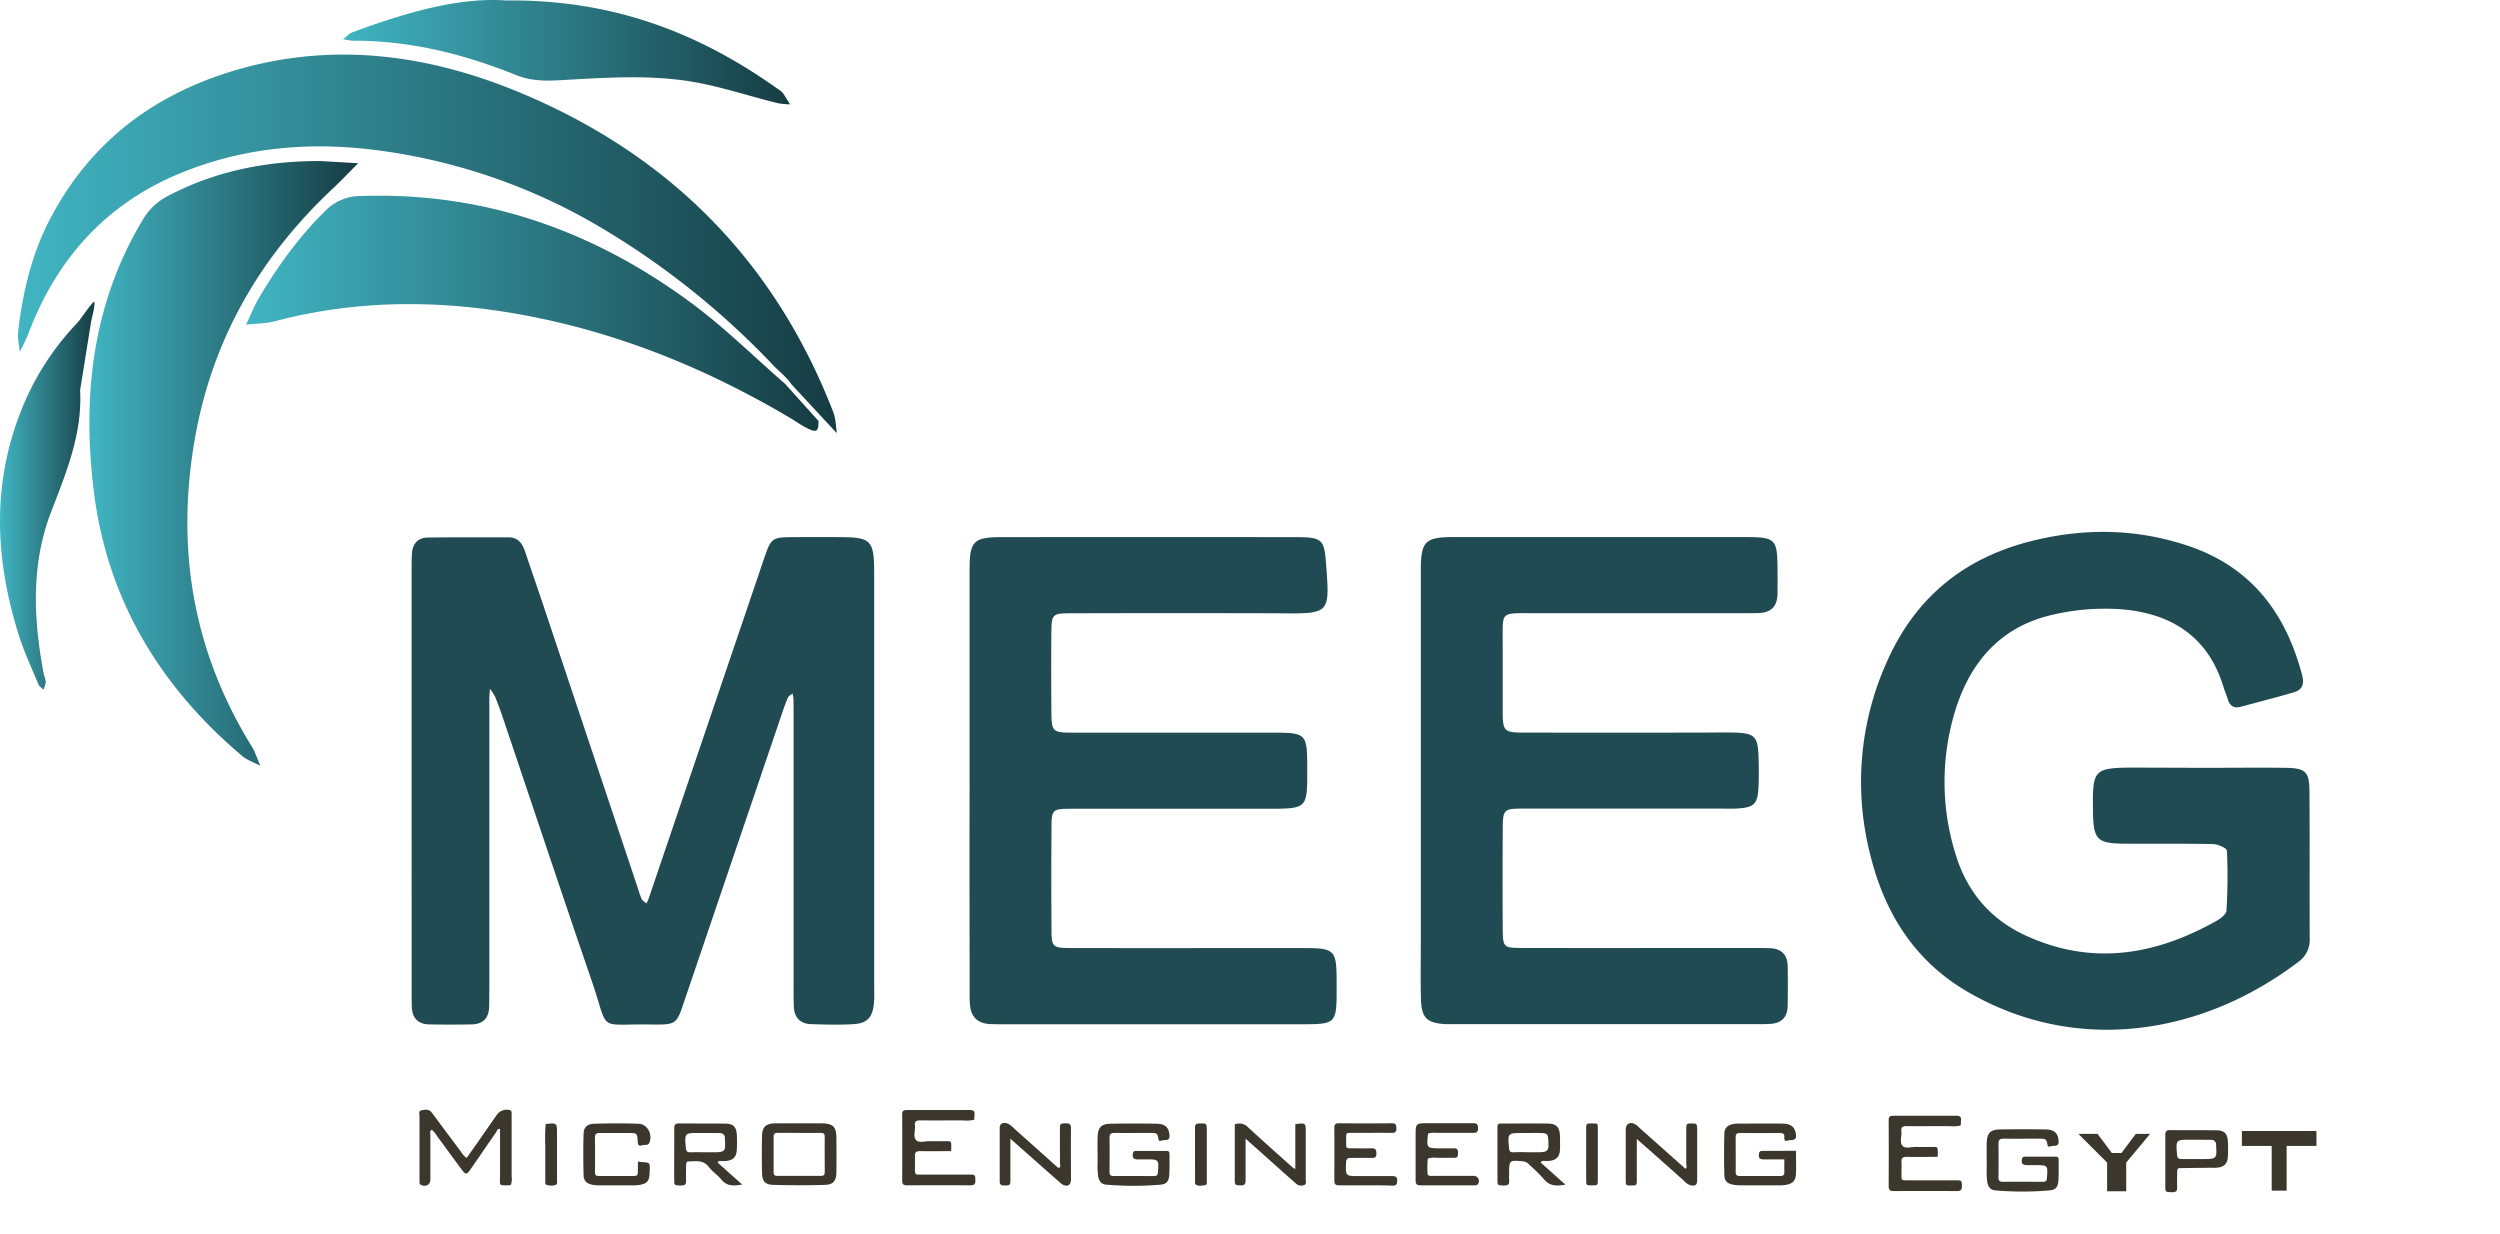
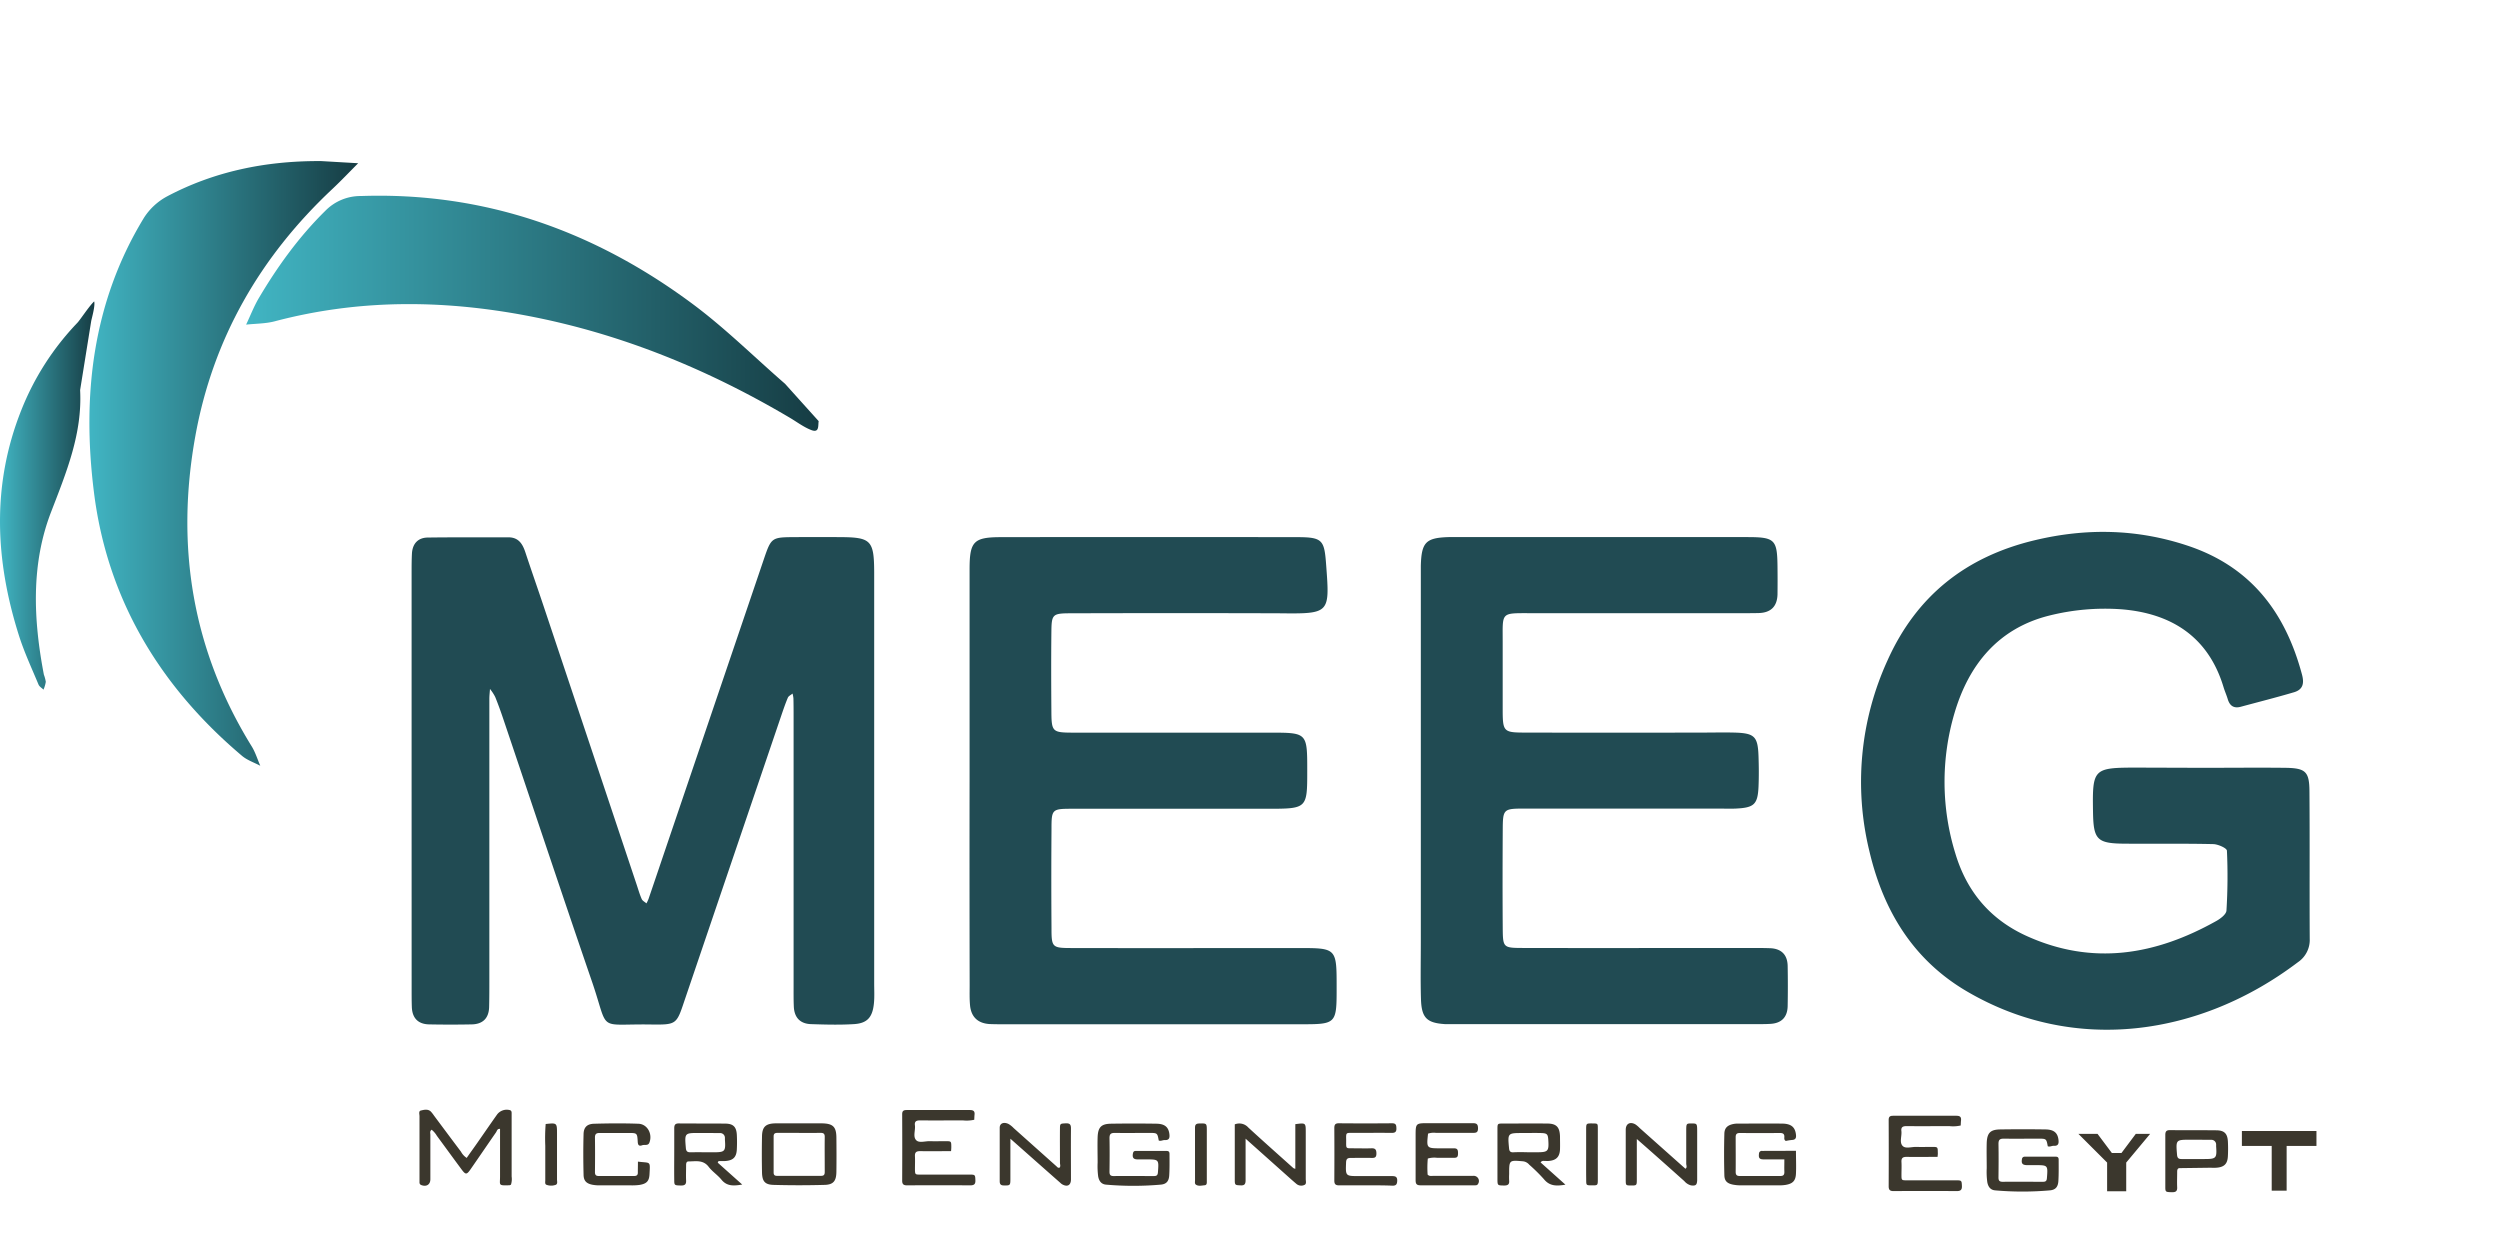
<svg xmlns="http://www.w3.org/2000/svg" xmlns:xlink="http://www.w3.org/1999/xlink" viewBox="0 0 959.18 473.62">
  <defs>
    <linearGradient id="a" x1="6.9" x2="321.01" y1="93.57" y2="93.57" gradientUnits="userSpaceOnUse">
      <stop offset="0" stop-color="#41b5c3" />
      <stop offset="1" stop-color="#163c43" />
    </linearGradient>
    <linearGradient xlink:href="#a" id="b" x1="34.28" x2="137.38" y1="177.79" y2="177.79" />
    <linearGradient xlink:href="#a" id="c" x1="94.45" x2="314.1" y1="120.19" y2="120.19" />
    <linearGradient xlink:href="#a" id="d" x1="131.66" x2="303.1" y1="20.02" y2="20.02" />
    <linearGradient xlink:href="#a" id="e" x1="0" x2="36.23" y1="190.15" y2="190.15" />
  </defs>
  <g data-name="Layer 2">
    <g data-name="Layer 1">
      <path fill="#214b53" d="M157.92 298.81v-78.88c0-2.56 0-5.13.14-7.69.26-3.75 2.41-6 6.16-6 10.26-.14 20.52-.05 30.78-.09 4 0 5.51 2.55 6.59 5.82 2.31 7 4.76 13.94 7.09 20.93q17.82 53.29 35.62 106.61c.61 1.82 1.13 3.68 1.91 5.43.31.69 1.19 1.12 1.82 1.66a15.62 15.62 0 0 0 .8-1.71c2.49-7.27 4.94-14.56 7.41-21.84q18.38-54.16 36.76-108.3c2.93-8.61 3-8.62 12.09-8.67q8.66-.06 17.31 0c11.8.06 12.95 1.27 13 13.46v157.75c0 2.56.15 5.15-.1 7.69-.54 5.36-2.57 7.65-7.73 7.95-5.43.33-10.9.18-16.35 0-4.18-.11-6.45-2.49-6.65-6.67-.12-2.56-.09-5.13-.09-7.69v-102.9c0-2.56 0-5.13-.06-7.69a11.26 11.26 0 0 0-.34-1.88c-.61.52-1.52.92-1.8 1.58-1 2.36-1.81 4.79-2.64 7.21q-18.54 54.58-37.08 109.18c-3 9-3.06 9.12-12.81 9-21.11-.33-15.83 3.3-22.65-16.54-11.44-33.32-22.56-66.75-33.82-100.14-1-3-2.09-6.05-3.29-9a17.59 17.59 0 0 0-2-3.06c-.08 1.27-.24 2.55-.24 3.82v107.74c0 3.52 0 7.05-.09 10.58-.14 4.25-2.48 6.48-6.67 6.56-5.45.11-10.91.11-16.35 0-4.22-.09-6.47-2.4-6.63-6.63-.08-2.24-.08-4.49-.08-6.73zm687.16-4.22c10.58 0 21.16-.12 31.74 0 7.73.11 9.19 1.43 9.25 8.88.15 18.91 0 37.83.11 56.75a10.31 10.31 0 0 1-4.53 8.95c-37.38 28.32-85.61 35.46-127 11.2-20.63-12.08-32.06-31-37.39-53.68a112.09 112.09 0 0 1 6.89-73.23c11.16-24.93 30.21-39.91 56.57-46.2 19.79-4.72 39.25-4.36 58.67 2.12 24.26 8.09 37.47 25.63 43.83 49.47.91 3.4.33 5.76-3.13 6.76-6.77 2-13.59 3.72-20.39 5.56-2.7.73-4.25-.43-5-3-.46-1.53-1.13-3-1.59-4.53-5.86-19.49-20.24-28.39-39.3-29.88a87.93 87.93 0 0 0-27.56 2.42c-19.51 4.86-30.9 18.79-36.38 37.47a93 93 0 0 0 .39 53.95c4.4 14.57 13.42 25.27 27.48 31.59 25.31 11.39 49.34 7.21 72.63-5.85 1.59-.89 3.78-2.55 3.86-4a214.28 214.28 0 0 0 .18-22.95c-.05-1-3.42-2.49-5.27-2.53-11.22-.25-22.44-.09-33.67-.16-10.9-.06-12.27-1.45-12.44-12.1-.26-16.78 0-17.09 17.09-17.09zM372 299.26v-80.79c0-10.79 1.55-12.37 12.13-12.38q56.75-.08 113.5 0c10 0 10.48 1.14 11.2 10.94 1.38 18.5 1.38 18.5-18.33 18.27q-39.44-.12-78.88 0c-8.07 0-8.16.15-8.24 7.83-.1 9.62-.07 19.24 0 28.86.05 9 .1 9.09 8.91 9.11h75c14.26 0 14.26 0 14.26 14.55s0 14.65-15.12 14.65h-75c-7.88 0-8 .16-8 8q-.14 18.75 0 37.51c0 7.79.16 7.92 8.14 7.93 28.85.06 57.71 0 86.57 0 14.7 0 14.7 0 14.69 15.14v1c0 12.68-.41 13.1-12.88 13.1H385.49c-1.92 0-3.85 0-5.77-.08-4.5-.26-7.11-2.69-7.54-7.16-.24-2.55-.15-5.13-.15-7.69q-.09-39.34-.03-78.79zm173.13-.42v-81.77c.24-9 1.91-10.73 10.64-11h114.46c10.78 0 11.64.91 11.75 11.36q.06 5.28 0 10.58c-.11 4.64-2.53 7.07-7.18 7.2-2.24.06-4.49.05-6.73.05h-80.8c-11.69 0-10.71-.51-10.73 11.16v25c0 9.58.07 9.64 9.33 9.66q33.18.06 66.37 0c4.49 0 9-.12 13.46 0 7.52.25 8.75 1.52 9 9.17.13 3.84.16 7.7 0 11.54-.31 6.85-1.68 8.11-8.76 8.44-2.24.1-4.49 0-6.73 0h-74.07c-8.45 0-8.53.12-8.58 8.46-.07 12.51-.09 25 0 37.51.07 7.32.2 7.49 7.6 7.51 29.18.07 58.35 0 87.53 0 2.56 0 5.13 0 7.69.1 4.22.25 6.42 2.63 6.5 6.8q.14 7.69 0 15.39c-.08 4.17-2.27 6.54-6.48 6.82-1.92.13-3.85.1-5.77.1H558.17c-1.28 0-2.57.05-3.84 0-6.89-.45-8.92-2.39-9.14-9.55-.22-7.37-.06-14.75-.06-22.12z" />
-       <path fill="url(#a)" d="M303.66 147.45c-1.5-2.4-5.09-5.31-7-7.31a305.9 305.9 0 0 0-64.15-51.66 225 225 0 0 0-89.07-31c-26-3.2-51.23-.73-75.24 9.39-28 11.8-46.74 32.94-57.38 61.34A72.66 72.66 0 0 1 7.56 135c-.22-2.63-.89-5.32-.59-7.89 1.77-15 5.16-29.56 12.26-43.13 14.94-28.6 38.43-46.83 68.71-56.31 38.41-12 75.94-7.13 112.42 8.22C256.94 59.7 297 100 319.44 157.46a16.25 16.25 0 0 1 1 3.42c.27 1.76.4 3.55.61 5.32" />
      <path fill="url(#b)" d="M122.15 61.8h1l14.27.83c-3.29 3.29-6.48 6.67-9.87 9.85-27.71 26-45.83 57.35-52.61 94.88-7.63 42.31-1.16 82.13 21.63 119 1.42 2.29 2.22 5 3.3 7.45-2.36-1.25-5-2.12-7-3.8C61.18 263.27 41 229.55 36 188.51c-4.53-36.51-.59-72.34 19.12-104.77a23.94 23.94 0 0 1 8.77-8.28c18.16-9.67 37.77-13.66 58.26-13.66z" />
      <path fill="url(#c)" d="M301.21 147.26q6.44 7.17 12.89 14.32c-.28 1.71.32 4.6-2.78 3.44-2.95-1.12-5.56-3.13-8.32-4.76-31.4-18.56-64.68-32.24-100.64-39.1-32.48-6.19-64.77-6.4-96.93 2.11-3.52.93-7.31.88-11 1.28 1.6-3.39 3-7 4.86-10.16 7.2-12.16 15.41-23.55 25.55-33.53a18.88 18.88 0 0 1 13.62-5.65c47.45-1.62 89.54 13.39 127.18 41.34 12.55 9.31 23.75 20.45 35.57 30.71z" />
-       <path fill="url(#d)" d="M194.21.18c41.4-.43 74.46 12.68 104.64 34.25a5.92 5.92 0 0 1 1.48 1.22c1 1.42 1.85 2.92 2.77 4.38a28.13 28.13 0 0 1-4.52-.41c-12.71-3.09-25.26-7.56-38.15-9-13.53-1.62-27.43-.88-41.08-.1-7.37.41-14.21 1.17-21.46-1.76-20-8.07-40.72-13.22-62.49-13.14a24.38 24.38 0 0 1-3.74-.58c1.2-.91 2.27-2.17 3.62-2.67C155.49 4.87 176-1.12 194.21.18z" />
      <path fill="url(#e)" d="M30.74 149.66c.88 16.69-5.25 31.49-11.13 46.74-7.79 20.15-6.8 41.39-2.78 62.44a13.8 13.8 0 0 1 .74 2.76 13 13 0 0 1-.88 3c-.66-.65-1.61-1.18-1.93-2-2.58-6.19-5.44-12.31-7.47-18.69-9.16-28.86-10.55-57.72.83-86.41a103.5 103.5 0 0 1 21.58-33.67c1.09-1.14 4.42-6.3 6.43-8.19.49 1.61-1 6.71-1.14 7.56" />
      <path fill="none" d="M158.18 407.53h801v66.08h-801z" />
      <path fill="#3b372d" d="M196.05 454.51a1.67 1.67 0 0 1-.58.24c-4.46.15-3.6 0-3.62-3.4v-18.22c-1.09-.14-1.18.79-1.54 1.32-3.29 4.73-6.52 9.5-9.81 14.23-1.44 2.07-1.87 2.07-3.4 0-3.19-4.29-6.32-8.62-9.49-12.91a8.61 8.61 0 0 0-2-2.33c-.82.58-.48 1.37-.49 2v17c0 2.09-1.56 3-3.5 2.23a1 1 0 0 1-.67-.94v-25.46c0-.77-.44-2 .56-2.2 1.25-.29 2.71-.68 3.84.46a13.17 13.17 0 0 1 1.16 1.49c3.44 4.61 6.88 9.24 10.35 13.84a6.48 6.48 0 0 0 2.2 2.4c1.38-2 2.77-3.9 4.14-5.87 2.52-3.61 5-7.23 7.55-10.83a4.65 4.65 0 0 1 4.9-1.63c.64.23.65.74.65 1.25v24.21a7.18 7.18 0 0 1-.25 3.12zm168.84-12.85c-4.09 0-8 .06-11.85 0-1.49 0-2.08.42-2 2s0 3.36 0 5c.05 2 .07 2 2.17 2h18.89c2.05 0 2.05.16 2.13 2.13.07 1.5-.45 2-2 2q-12.12-.09-24.24 0c-1.34 0-1.86-.46-1.85-1.82q.06-12.75 0-25.5c0-1.28.59-1.58 1.73-1.58h24.24c1.36 0 1.94.44 1.79 1.79-.06.62-.07 1.25-.11 1.94a13.32 13.32 0 0 1-4.39.24c-5.46 0-10.92.06-16.37 0-1.44 0-2.21.35-2 1.92.24 1.94-.86 4.36.53 5.72 1.12 1.11 3.4.29 5.16.34 2 .06 4 0 6 0 2.25 0 2.25 0 2.27 2.18a14.86 14.86 0 0 1-.1 1.64zm79.69-4.07c-.53-2.91-.53-2.92-3.69-2.92-4.4 0-8.81.06-13.21 0-1.52 0-2 .47-2 2 .09 4.3.06 8.6 0 12.9 0 1.18.36 1.66 1.61 1.65 5.14-.05 10.28 0 15.42 0 1 0 1.46-.25 1.55-1.39.38-5 .43-5-4.58-5h-3.14c-1.71 0-2.16-.68-1.86-2.32.12-.63.43-.92 1-.92h11.95c.83 0 1.09.43 1.08 1.17 0 2.73.06 5.46-.11 8.18-.13 2.21-1.05 3.38-3.26 3.57a120.08 120.08 0 0 1-21 0c-1.81-.16-2.68-1.41-3-3.15a30.64 30.64 0 0 1-.21-5.33c0-3.25-.1-6.51 0-9.76.16-3.85 1.41-5.09 5.23-5.14q8.65-.13 17.31 0c3.29.05 4.69 1.35 5 4.06.15 1.35-.08 2.28-1.71 2.23-.76-.09-1.53.5-2.38.17zm341.09 2.2c-.54-2.91-.54-2.92-3.69-2.92-4.41 0-8.81.06-13.22 0-1.52 0-2 .47-2 2 .08 4.3.05 8.6 0 12.9 0 1.18.36 1.66 1.62 1.65 5.14-.05 10.28 0 15.42 0 1 0 1.46-.25 1.54-1.39.39-5 .43-5-4.57-5h-3.15c-1.7-.05-2.15-.68-1.85-2.32a1 1 0 0 1 1-.92h12c.83 0 1.09.43 1.08 1.17 0 2.73.06 5.46-.11 8.18-.14 2.21-1.06 3.38-3.27 3.57a120 120 0 0 1-21 0c-1.81-.16-2.68-1.4-3-3.15a29.69 29.69 0 0 1-.22-5.33c0-3.25-.09-6.51 0-9.76.16-3.85 1.41-5.09 5.23-5.14q8.65-.13 17.31 0c3.3.05 4.7 1.35 5 4.06.15 1.35-.09 2.29-1.71 2.23-.79-.09-1.56.51-2.41.17zm-96.61 1.74c0 3.14.13 6 0 8.78s-1.27 3.87-4.07 4.32a17.4 17.4 0 0 1-2.5.16h-14.48a16.31 16.31 0 0 1-3.12-.28c-2.19-.45-3.24-1.37-3.3-3.57-.14-5.35-.15-10.7 0-16 .07-2.28 1.29-3.28 3.59-3.72a8.15 8.15 0 0 1 1.56-.13c5.67 0 11.33-.06 17 0 3.45.05 4.95 1.31 5.31 4.13.16 1.18 0 2.08-1.49 2.15a19.39 19.39 0 0 0-2.38.38c-.66-.34-.61-.91-.58-1.41.09-1.23-.46-1.65-1.66-1.64q-7.71.06-15.42 0c-1.25 0-1.61.52-1.59 1.69 0 4.41.05 8.81 0 13.22 0 1.26.5 1.6 1.67 1.59h15.42c1.25 0 1.64-.49 1.59-1.67-.06-1.45 0-2.92 0-4.71h-8c-1.58 0-1.93-.58-1.74-2.16a1.08 1.08 0 0 1 1.22-1.09zM306.85 431h8.49c4.24.07 5.51 1.29 5.56 5.4.05 4.4.06 8.81 0 13.21-.05 3.53-1.16 4.94-4.61 5-6.49.18-13 .18-19.49 0-3.36-.1-4.37-1.38-4.44-4.83q-.14-6.91 0-13.83c.08-3.6 1.39-4.84 5.05-4.95h9.44zm-.32 3.65h-8.15c-1 0-1.56.23-1.56 1.38v13.8c0 .9.33 1.31 1.27 1.31h16.93c1.13 0 1.41-.49 1.41-1.51 0-4.5-.06-9 0-13.49 0-1.37-.71-1.5-1.77-1.49-2.66.04-5.41.02-8.13.03zm-31.17 11.42 9.41 8.41c-3.38.57-5.93.67-8-1.91-1.46-1.77-3.49-3.08-4.87-4.89-2.13-2.79-5-2.08-7.73-2.07-.8 0-.92.7-.93 1.36 0 2-.09 4 0 6 .08 1.62-.7 1.91-2.1 1.88-2.23-.06-2.43-.08-2.45-1.81-.06-4.3 0-8.59 0-12.89v-7.23c0-1.29.33-1.9 1.76-1.89 6 .06 11.95 0 17.92.07 3 .05 4.16 1.31 4.33 4.25a56.24 56.24 0 0 1 0 5.66c-.15 3-1.44 4.26-4.53 4.45-.83.05-1.65 0-2.48 0zm-4.94-11.38h-2.19c-5.6 0-5.57 0-5.09 5.76.1 1.19.52 1.66 1.71 1.65 2.93-.05 5.86 0 8.79 0 4.53 0 4.81-.31 4.49-4.84v-.63a1.82 1.82 0 0 0-2-1.9zm565.84 13.49c-.81 0-.93.7-.94 1.36 0 2-.09 4 0 6 .08 1.62-.7 1.91-2.09 1.88-2.24-.06-2.44-.08-2.46-1.81v-20.12c0-1.29.33-1.9 1.76-1.89 6 .07 12 0 17.92.07 3 .05 4.16 1.31 4.33 4.25a53.43 53.43 0 0 1 0 5.66c-.14 3-1.44 4.26-4.53 4.45-.82.05-1.65 0-2.48 0m-5.21-10.75h-2.2c-5.59 0-5.56 0-5.09 5.76.1 1.19.52 1.66 1.71 1.65h8.8c4.52 0 4.81-.31 4.49-4.84v-.63a1.82 1.82 0 0 0-2-1.9zM591.09 446l9.52 8.52c-3.51.62-6.13.55-8.29-2.15a66.11 66.11 0 0 0-5.59-5.51 3.68 3.68 0 0 0-2.39-1.3c-5.33-.46-5.32-.5-5.32 4.88a23.53 23.53 0 0 0 0 2.52c.16 1.62-.67 1.91-2.07 1.89-2.34-.05-2.41 0-2.42-2.46v-19.18c0-2.08.06-2.13 2-2.14 5.66 0 11.32-.05 17 0 3.64 0 4.88 1.34 5 4.95 0 1.68.06 3.36 0 5-.13 2.83-1.45 4.16-4.27 4.4-.52.05-1.06 0-1.57 0s-1.05-.18-1.6.58zm-5.21-3.91h3.77c4.31 0 4.66-.39 4.39-4.7-.14-2.28-.48-2.62-2.91-2.68s-4.61 0-6.92 0c-5.81 0-5.78 0-5.22 5.93.11 1.07.5 1.48 1.54 1.47 1.78-.11 3.56-.05 5.35-.05zM628 437v15.79c0 2-.15 2.07-2.18 2.05s-2.06 0-2.07-2.17v-19.19c0-2.29 1.56-3.22 3.62-2.14a9.25 9.25 0 0 1 1.68 1.41l17.61 15.67c.77-.54.29-1.32.3-2v-12.27c0-3.1 0-3.1 2-3.11 2.19 0 2.2 0 2.2 3.28v18.55c-.09 1.79-.58 2.15-2.32 1.94a5 5 0 0 1-2.61-1.65c-5.9-5.28-11.84-10.57-18.23-16.16zm-240.34-.11v15.58c0 2.35-.17 2.39-2.51 2.35-1.27 0-1.6-.56-1.59-1.71v-20.43c0-1.68 1.51-2.34 3.39-1.44a9 9 0 0 1 1.95 1.56l16.41 14.65c.29.26.51.67 1.15.59.59-.51.22-1.25.22-1.91 0-4.4-.05-8.8 0-13.2 0-1.88.17-1.84 2.3-1.94 1.58-.06 1.93.58 1.92 2-.06 6.49 0 13 0 19.48 0 2.3-1.37 3.05-3.39 1.91a5.1 5.1 0 0 1-.73-.59c-6.29-5.53-12.55-11.09-19.12-16.9zm136.19 17.9h-10.06c-1.36 0-1.85-.46-1.85-1.81q.06-10.06 0-20.12c0-1.25.27-1.9 1.73-1.89q10.22.09 20.44 0c1.55 0 1.61.78 1.65 1.94.05 1.41-.56 1.77-1.87 1.75-4.82-.06-9.64 0-14.46 0-3.09 0-3-.3-2.94 2.82 0 3.41-.29 3.07 3 3.09 2.2 0 4.41.08 6.6 0 1.51-.07 2 .44 2 2s-.66 1.72-1.91 1.69c-2.62-.06-5.24 0-7.86 0-1.3 0-1.81.32-1.87 1.74-.2 5.23-.26 5.23 4.95 5.23h12.58c1.36 0 2.16.2 2.09 1.86-.05 1.35-.51 1.85-1.85 1.82-3.45-.16-6.91-.12-10.37-.12zm24.05-19.85c-.61 5.64-.61 5.64 5 5.64h5c1.34 0 1.5.74 1.5 1.82s-.08 1.85-1.46 1.81h-6.61a8.88 8.88 0 0 0-3.52.29 38.38 38.38 0 0 0-.07 6.16c.72.76 1.6.47 2.38.48h15.11a2 2 0 0 1 1.85 3.11c-.31.57-.84.52-1.36.52h-20.77c-1.7 0-1.82-.85-1.82-2.16v-16.68c0-5 0-5 4.94-5h17c1.51 0 2 .43 2 2s-.69 1.73-1.94 1.72h-14.17a7.08 7.08 0 0 0-3.06.29zm-70 1.94v15.91c0 1.45-.36 2.11-1.95 2-2-.09-2.19-.07-2.2-2v-21.4a4.61 4.61 0 0 1 5.19 1.21c5.71 5.25 11.52 10.4 17.29 15.57a2.82 2.82 0 0 0 .75.27v-17.13c4-.53 4-.53 4 3.13v17.94c0 .79.38 1.91-.54 2.26a2.87 2.87 0 0 1-3-.38c-.64-.54-1.27-1.08-1.9-1.64zm-233.14 8.8c4.94.64 4.71-.43 4.44 4.86-.14 2.69-1.16 3.65-3.89 4.09a21.66 21.66 0 0 1-3.13.16h-12a14.66 14.66 0 0 1-2.81-.22c-2.32-.45-3.41-1.44-3.47-3.79-.13-5.24-.15-10.49 0-15.73.08-2.58 1.38-3.83 4.05-3.9 5.66-.16 11.34-.21 17 0 3.43.12 5.5 3.94 4.2 7.25-.51 1.3-1.83.67-2.75 1-1.23.45-1.65-.05-1.72-1.33-.19-3.38-.24-3.38-3.6-3.38h-11c-1.34 0-1.83.44-1.81 1.81.06 4.41.05 8.82 0 13.22 0 1.09.41 1.48 1.47 1.48h13.54c1.08 0 1.49-.41 1.44-1.47 0-1.28.04-2.53.04-4.05zM458.49 443v-10.33c0-1.22.45-1.59 1.65-1.62 2.78-.07 2.88-.07 2.88 2.59v19.42c0 .72.12 1.63-.89 1.7s-2.33.46-3.32-.26c-.51-.36-.3-1.17-.31-1.79zm-249.13-11.75c4.35-.46 4.35-.46 4.35 3.77v17.55c0 .76.39 1.85-.75 2.1a5.09 5.09 0 0 1-3.38-.13c-.57-.29-.37-1.13-.37-1.74v-13.16a69 69 0 0 1 .15-8.39zm399.2 11.41v-9.12c0-2.52 0-2.52 2.31-2.51s2.16 0 2.17 2.34v19.18c0 2.24-.07 2.26-2.3 2.24s-2.14 0-2.16-2.38c-.04-3.25-.02-6.5-.02-9.75zm134.83 1.2c-4.1 0-8 .06-11.85 0-1.5 0-2.09.42-2 2s0 3.36 0 5c0 2 .07 2 2.17 2h18.88c2.05 0 2.05.16 2.14 2.13.06 1.5-.46 2-2 2q-12.12-.09-24.24 0c-1.35 0-1.86-.46-1.86-1.82q.06-12.75 0-25.5c0-1.28.58-1.58 1.73-1.58h24.24c1.36 0 1.93.44 1.79 1.79-.07.62-.08 1.25-.12 1.94a13.3 13.3 0 0 1-4.39.24c-5.45 0-10.91.06-16.37 0-1.43 0-2.2.35-2 1.92.23 1.94-.86 4.36.52 5.72 1.12 1.11 3.4.29 5.17.34 2 .06 4 0 6 0 2.25 0 2.26 0 2.28 2.18.05.44-.02.85-.09 1.64zm54.04-8.82h7.34l5.5 7.34h3.67l5.5-7.34h5.5l-9.17 11v11.01h-7.33v-11.01l-11.01-11zm62.72-1.1v5.72h11.44v17.17h5.73v-17.17h11.44v-5.72h-28.61z" />
    </g>
  </g>
</svg>